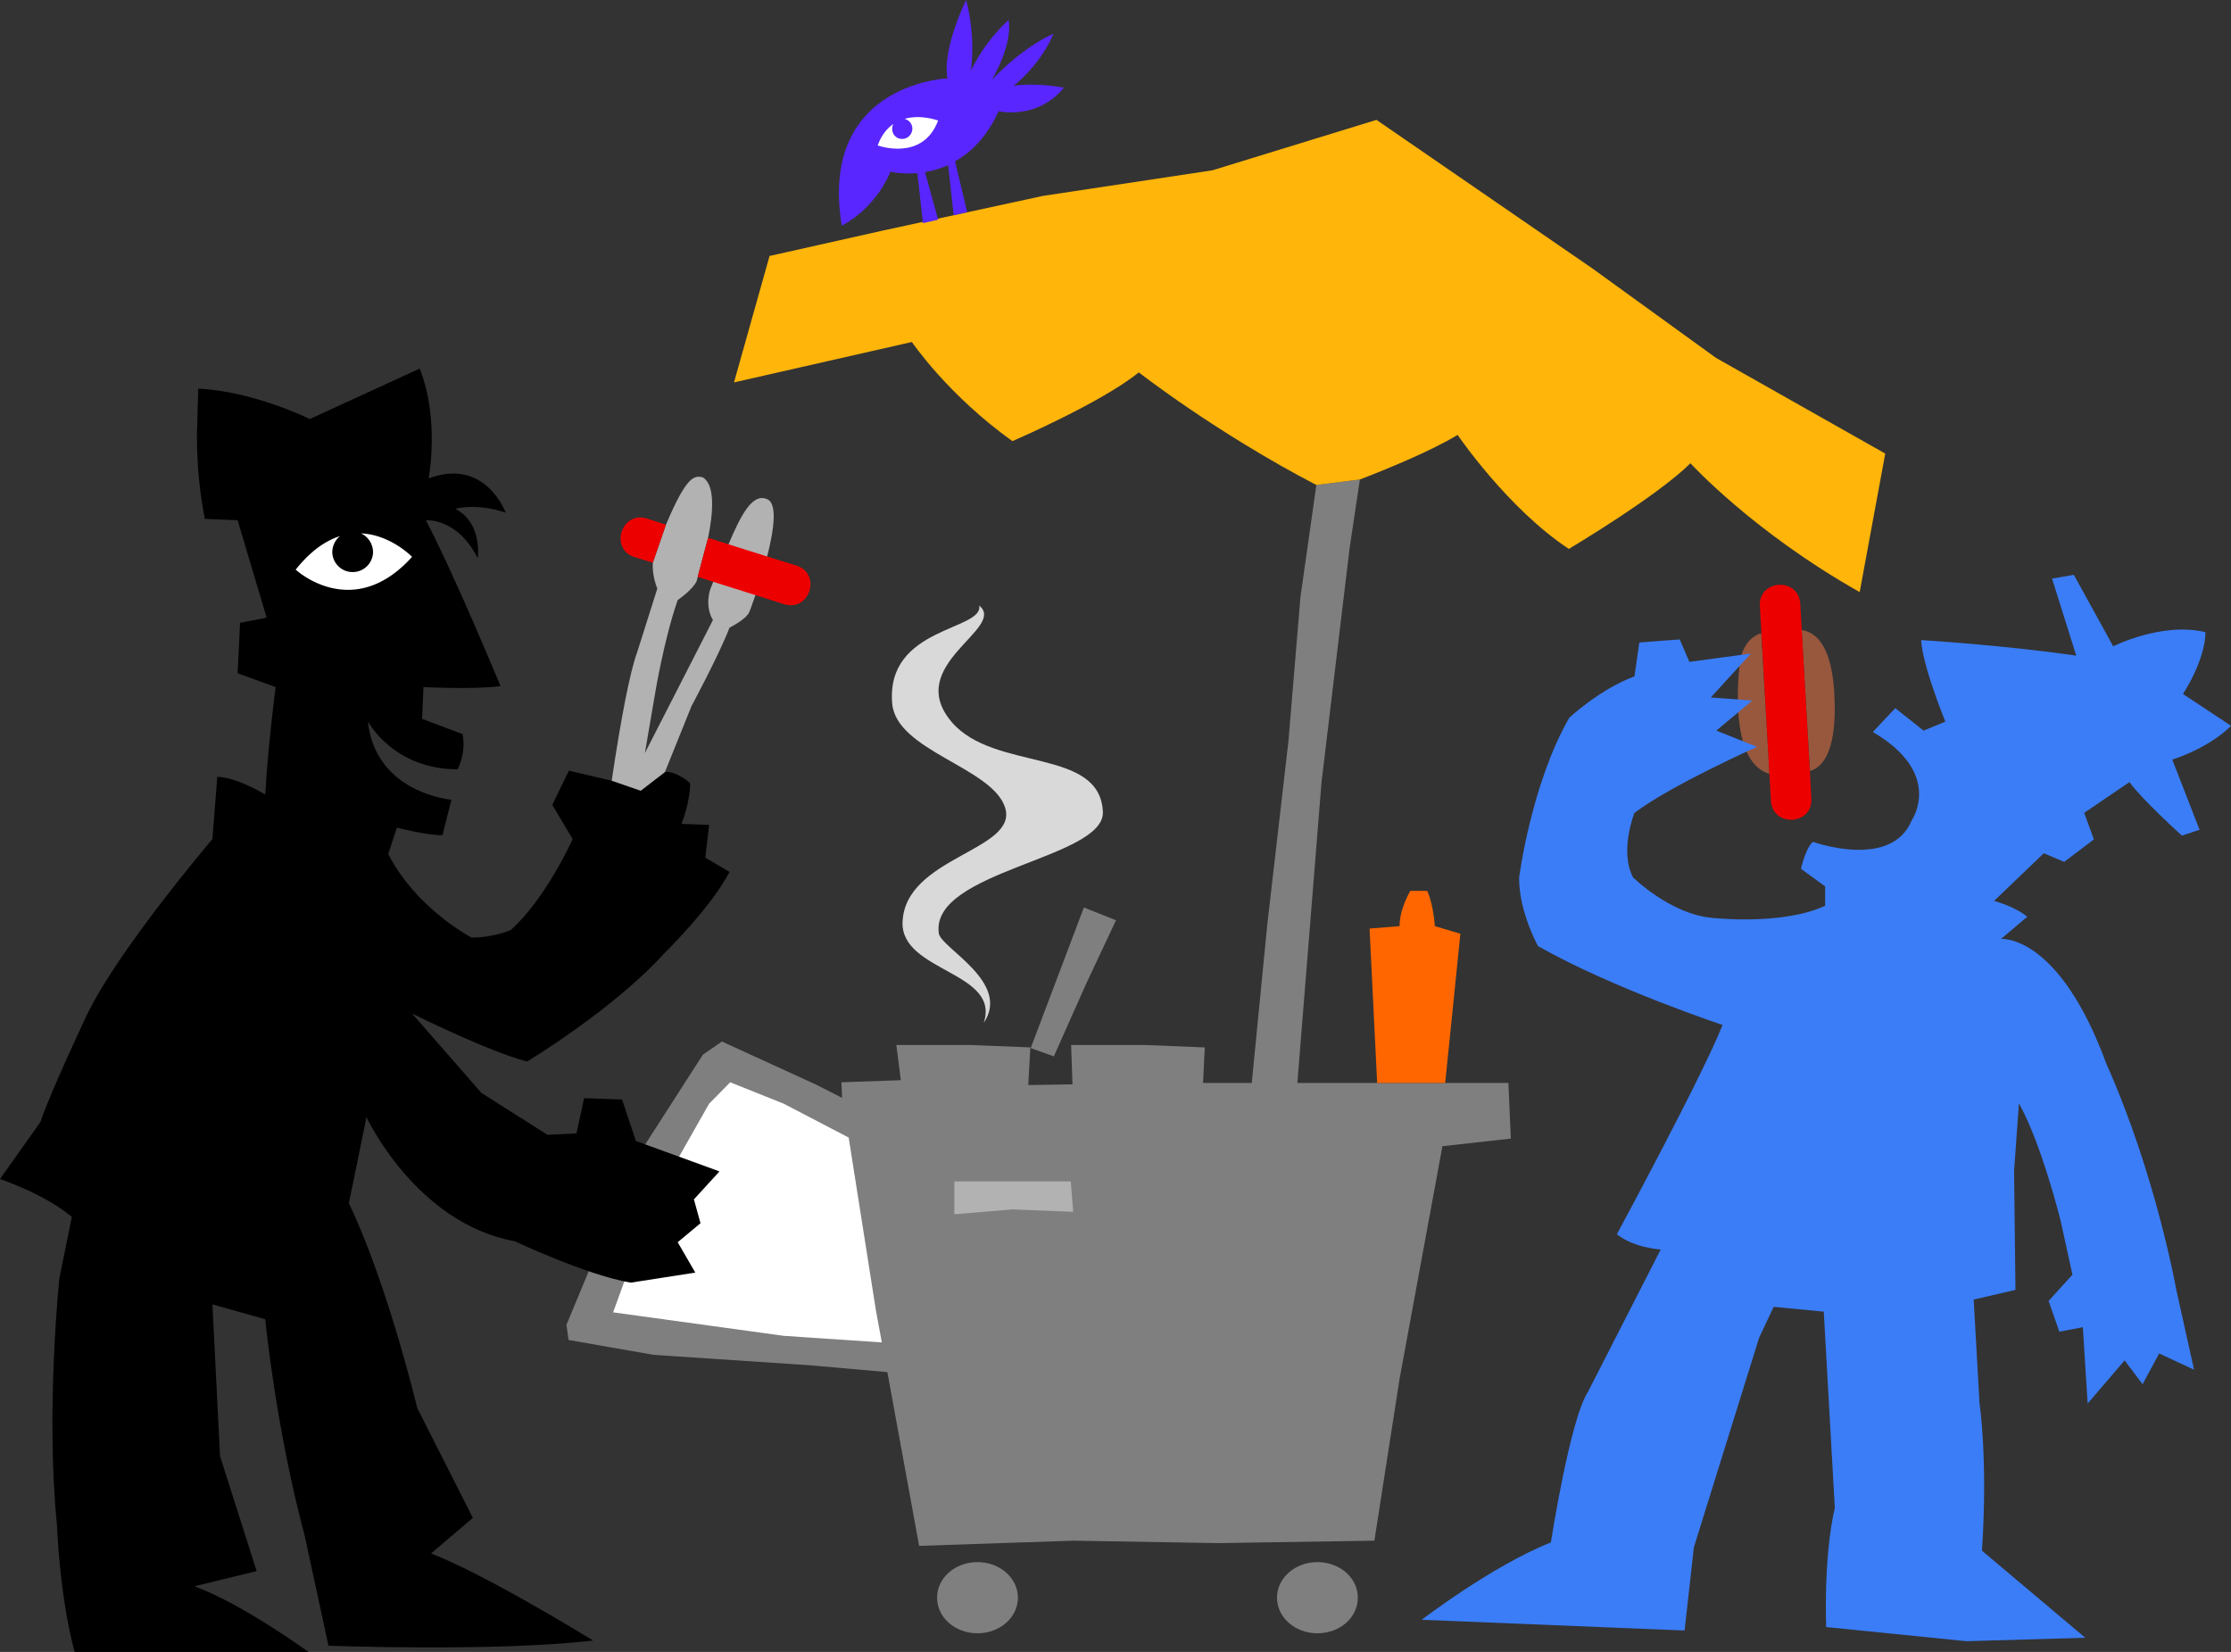
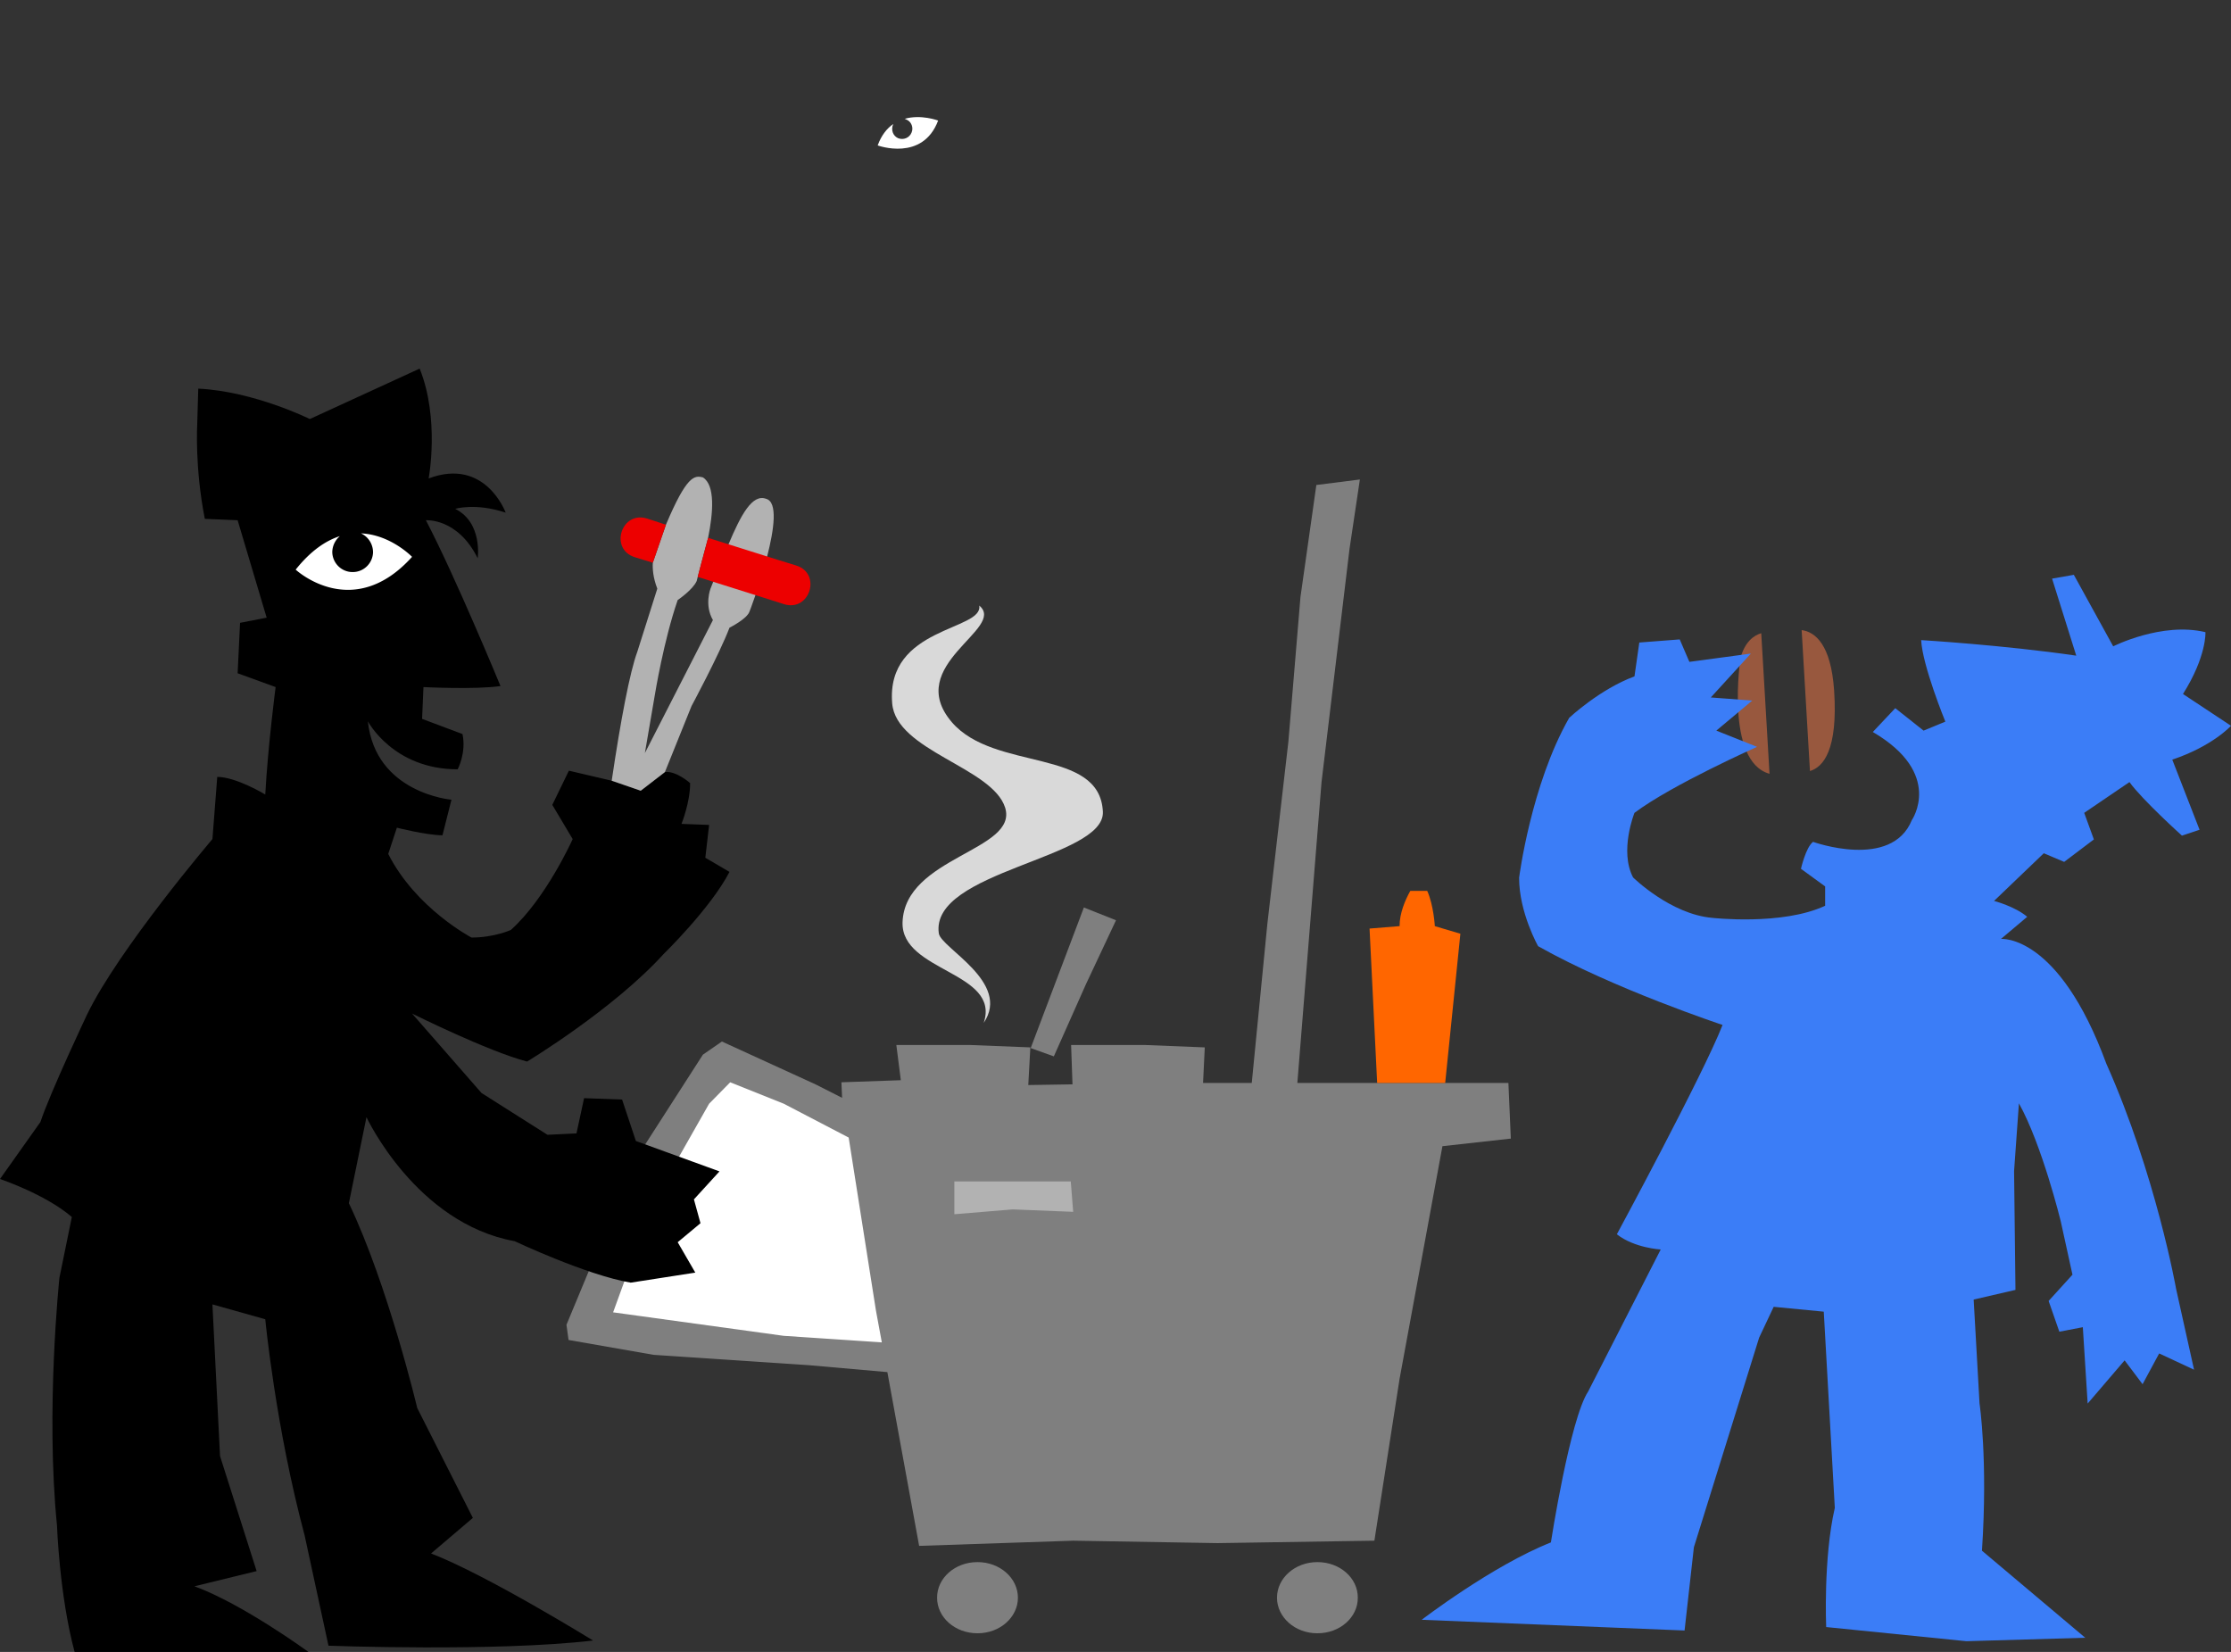
<svg xmlns="http://www.w3.org/2000/svg" width="645.898" height="478.199">
  <rect width="100%" height="100%" fill="#333333" stroke="none" />
  <path fill="#7f7f7f" d="M418.398 313.5H436.7l.7 16.098-19.801 2.203-12.399 67.297L397.9 446l-45.399.7-41.8-.7-44.602 1.5-9.2-50.3-22.699-2-45-3-24.601-4.302L164 383.5l19.7-47.402 19.8-30.797 5.5-3.801 27.098 12.398 7.699 3.903-.2-4.5 17.2-.602L259.5 302.5h21.2l17.597.7-.598 10.898 12.801-.2-.402-11.398h21.199l17.5.7-.5 10.3h14.101l4.5-45.902L373 214.699l3.5-41.898 4.598-32.403 12.601-1.597-3 20.097-8.101 67.5-7 87.102h42.8" />
  <path fill="#fff" d="m255.297 388.598-1.7-9.2-7.898-50.097-18.8-9.801-15.5-6.2-6.102 6.2-10.5 18.5-11.7 26.5-5.597 15.398 49.398 6.801 28.399 1.899" />
  <path fill="#98583e" d="M512.297 224c-12.973-3.637-8.399-33.602-8.399-33.602 1.305-4.582 3.75-6.433 6-7.097L512.297 224m11.703-.8-2.402-40.802c3.972.54 8.492 4.223 9.402 17.5 1.133 17.149-3.125 22.16-7 23.301" />
-   <path fill="#ed0000" d="M512.398 226.398 509.5 175.5c-.469-7.82 11.223-8.5 11.7-.7l2.898 50.598.3 5.7c.493 7.808-11.199 8.488-11.699.703l-.3-5.403" />
  <path fill="#3b7df7" d="M528.398 262.2v-5.602l-7-5.098s1.399-6.223 3.5-7.8c0 0 22.72 8.198 28.602-6.302 0 0 9.313-13.457-11.3-25.5l6.5-6.898 8.198 6.5 6.301-2.602s-6.656-16.261-7-23.597c0 0 23.77 1.414 44.899 4.5l-7-22.301 6.3-1.102 11.399 20.7s14.09-7.137 26.703-4.098c0 0 .402 6.941-6.5 17.898l13.898 9.2s-5.265 5.87-17 9.8l7.899 20.301-5.098 1.7s-11.457-10.32-15.199-15.5l-13.102 8.902L606.2 243l-8.601 6.5-5.899-2.5-14.402 13.8s6.07 1.587 9.601 4.598l-7.601 6.403s16.652-1.598 30.5 36.097c14.344 32.149 20.203 65.2 20.203 65.2l5.2 23.402-10.102-4.7-4.801 8.9-5.2-6.9-10.699 12.5L603 384.2l-6.8 1.3-3.102-8.902L600 369l-3.402-15.5s-5.414-22.137-12.098-34.102L583.098 339l.402 34.398-12.102 2.801 1.7 30.102s2.457 16.168.699 42.597l29.902 25.2-34.402 1L528.699 471s-.863-19.906 2.5-34.5L528 379.7l-14.5-1.4-4.203 8.9-18.899 60.698L487.7 472l-76.101-3.102S431.965 453.262 449 446.5c0 0 5.527-35.742 10.797-43.7l21-41.1s-7.61-.395-12.7-4.4c0 0 25.032-46.327 30.602-60.6 0 0-31.594-10.454-53.402-22.802 0 0-5.516-9.777-5.5-19.8 0 0 3.45-26.985 14.5-46.297 0 0 8.89-8.328 18.902-12l1.399-9.801 11.699-.902 2.8 6.5 17.801-2.399-11.601 12.7 12 .902-10.399 8.699 11.801 4.7s-24.523 10.878-35.5 19.1c0 0-4.437 11.024-.402 18.7 0 0 10.812 10.652 22.902 11.7 0 0 20.262 2.308 32.7-3.5" />
  <path d="m185.5 228.898 7-5.398c3.305-.414 7.297 3.2 7.297 3.2.035 5.538-2.5 11.8-2.5 11.8l8 .3-1.098 9.5 7 4.098c-5.512 10.586-19.101 23.801-19.101 23.801-14.594 16.067-39.5 31.102-39.5 31.102-11.332-2.953-33.301-13.903-33.301-13.903l20.101 23L158.5 328.5l8.398-.402 2.2-10.2 11 .403 4 12 24.199 8.797-7.399 8.101 1.899 6.899-6.598 5.5 5.098 8.8-18.7 2.903c-12.777-2.168-33.597-12-33.597-12-28.598-5.176-42.902-35.903-42.902-35.903L101 348.301c11.352 23.761 19.797 59.297 19.797 59.297l16.101 31.8-12.101 10.301c16.105 6.184 46.902 25.2 46.902 25.2-28.234 3.312-76.601 1.5-76.601 1.5L88.199 444.5c-8.426-31.441-11.402-62.602-11.402-62.602l-15.297-4.3 2.2 43.902 10.597 33.3-18 4.4c13.96 5.1 33 19 33 19h-67.7c-4.413-16.462-5.097-36.602-5.097-36.602-3.344-33.297.7-71.7.7-71.7l3.597-17.597C13.157 345.707 0 341.3 0 341.3l11.7-16.5c2.921-8.742 13.5-31.102 13.5-31.102 9.187-19.004 36.3-50.8 36.3-50.8l1.398-18c5.528.019 13.899 5.101 13.899 5.101.781-14.234 3-31.102 3-31.102l-11-4L69.5 180.3l7.7-1.5-8.403-28.203-9.5-.399c-2.95-14.96-2.2-27.398-2.2-27.398l.301-10.301c16.153.777 32.301 8.8 32.301 8.8l31.801-14.6c5.86 14.628 2.598 31.8 2.598 31.8 16.437-6.191 22.3 9.898 22.3 9.898-8.789-2.91-14.601-1.097-14.601-1.097 8.008 4.043 6.5 14.297 6.5 14.297-5.813-11.72-15-11-15-11 8.453 16.12 21.601 48 21.601 48-7.289 1.062-22.3.3-22.3.3l-.399 9.2 11.7 4.402c1.148 5.46-1.399 10.2-1.399 10.2-18.684.019-26-13.9-26-13.9 2.191 20.876 24.2 22.7 24.2 22.7l-2.602 10.3c-4.766-.046-13.2-2.202-13.2-2.202l-2.5 7.601c8.004 15.785 24.102 24.2 24.102 24.2 6.598.003 11.398-2.2 11.398-2.2 10.207-9.144 17.899-26.3 17.899-26.3L159.898 233l4.801-9.902L177.098 226l8.402 2.898" />
  <path fill="#d9d9d9" d="M284.797 296.098c8.008-11.762-12.371-21.645-13-25.899-2.57-18.14 48.09-21.613 47.5-35.199-.86-18.645-31.332-11.59-43.7-25.902-14.273-16.637 15.989-27.13 7.903-33.797 1.25 7.277-27.055 6.058-25.203 28.297 1.117 13.8 29.02 18.515 32.703 30.203 3.867 12.492-29.066 14.176-29.703 33.199-.434 14.344 28.457 14.29 23.5 29.098" />
  <path fill="#7f7f7f" d="M369.7 462.5c.01-5.695 5.257-10.316 11.698-10.3 6.497-.016 11.739 4.605 11.7 10.3.039 5.7-5.203 10.32-11.7 10.3-6.441.02-11.687-4.6-11.699-10.3m-98.402 0c-.028-5.695 5.219-10.316 11.703-10.3 6.453-.016 11.695 4.605 11.7 10.3-.005 5.7-5.247 10.32-11.7 10.3-6.484.02-11.73-4.6-11.703-10.3" />
  <path fill="#b2b2b2" d="M276.297 342v9.5l16.902-1.402 17.5.703L310 342h-33.703" />
  <path fill="#f60" d="m398.7 313.5-2.2-44.7 8.7-.702c-.04-3.703 1.613-7.555 3.097-10.2h4.902c1.86 4.125 2.2 10.2 2.2 10.2l7.398 2.203-4.399 43.199H398.7" />
-   <path fill="#ffb50a" d="M381.098 140.398c-29.137-15.187-51.399-32.597-51.399-32.597-11.035 8.902-36.601 19.898-36.601 19.898C274.289 114.223 264 99 264 99l-51.5 11.7 10.297-36.602 33-7.399L302 56.7l49-7.398L398.5 34.7l62.5 43 35.797 25.899 49 27.703-7.399 40.097c-30.906-17.425-49-37.3-49-37.3-9.593 9.582-35.199 24.8-35.199 24.8-17.695-11.668-32.199-33-32.199-33-7.648 4.598-19.898 9.684-28.3 12.903l-12.602 1.597" />
-   <path fill="#5926ff" d="m267.2 64.598-1.602-14.5c-4.555.422-7.801-.399-7.801-.399-4.8 11.324-14.098 15.602-14.098 15.602-6.765-41.16 30.598-42.602 30.598-42.602C272.703 14.156 279.699 0 279.699 0c2.903 10.82 1.399 20.5 1.399 20.5C285.289 11.582 292 5.8 292 5.8c1.21 7.45-4.902 17.4-4.902 17.4C296.695 13.03 305 9.8 305 9.8c-4.422 9.97-11.602 15-11.602 15 7.512-.933 14.602.598 14.602.598-7.79 9.438-18.902 6.801-18.902 6.801-3.395 7.469-7.961 11.918-12.598 14.5l3.5 14.7-3.902.902-1.598-14.5a27.299 27.299 0 0 1-6.703 2l3.8 13.797-4.398 1" />
  <path fill="#7f7f7f" d="m298.398 303.398 15.399-40.699 9.3 3.7-8.699 18.5-9.3 20.902-6.7-2.403" />
  <path fill="#fff" d="M85.598 164.898s16.504 15.364 33.699-3.699c0 0-6.18-6.43-14.797-6.8 2.035.93 3.457 2.98 3.5 5.402-.043 3.195-2.664 5.82-5.902 5.797-3.23.023-5.852-2.602-5.899-5.797a6.15 6.15 0 0 1 2.2-4.602c-4.063 1.305-8.415 4.2-12.801 9.7" />
  <path fill="#b2b2b2" d="M218.7 172.3c-.954 2.805-1.7 4.7-1.7 4.7-.695 2.164-5.8 4.7-5.8 4.7-2.946 7.71-11 22.698-11 22.698l-7.7 19.102-7 5.398-8.402-2.898c2.578-17.457 5.25-31.492 7.402-37.3l5.797-18.302c-1.219-3.12-1.41-5.753-1.297-7.5l3.797-11c5.992-14.183 8.21-14.351 10.703-13.699 3.617 2.258 2.969 10.313 1.5 17.5 0 0-3.04 11.344-3 11.301l-.3 1.2c-1.134 2.546-5.5 5.5-5.5 5.5-4.055 11.687-6.602 27.398-6.602 27.398L186.699 218l19.7-38.5c-2.54-4.363-.7-9.102-.7-9.102l.801-2 4.398-10.8c3.586-8.536 6.899-14.707 10.899-13.2 3.43.895 2.316 8.84.3 16.7L218.7 172.3" />
  <path fill="#ed0000" d="M222.598 173.5 202 167c-.04.043 3-11.3 3-11.3l20.297 6.398 5.203 1.601c7.453 2.328 3.95 13.504-3.5 11.2l-4.402-1.399M189 162.898l-5.203-1.597c-7.442-2.313-3.938-13.488 3.5-11.203l5.5 1.8-3.797 11" />
  <path fill="#fff" d="M254.098 42.098s13.004 4.793 17.5-7.2c0 0-4.907-1.87-9.7-.5.125.032.29.086.5.2 1.45.59 2.149 2.32 1.5 3.8-.62 1.52-2.355 2.22-3.898 1.602-1.453-.656-2.152-2.387-1.402-4.102-1.828 1.29-3.426 3.243-4.5 6.2" />
</svg>